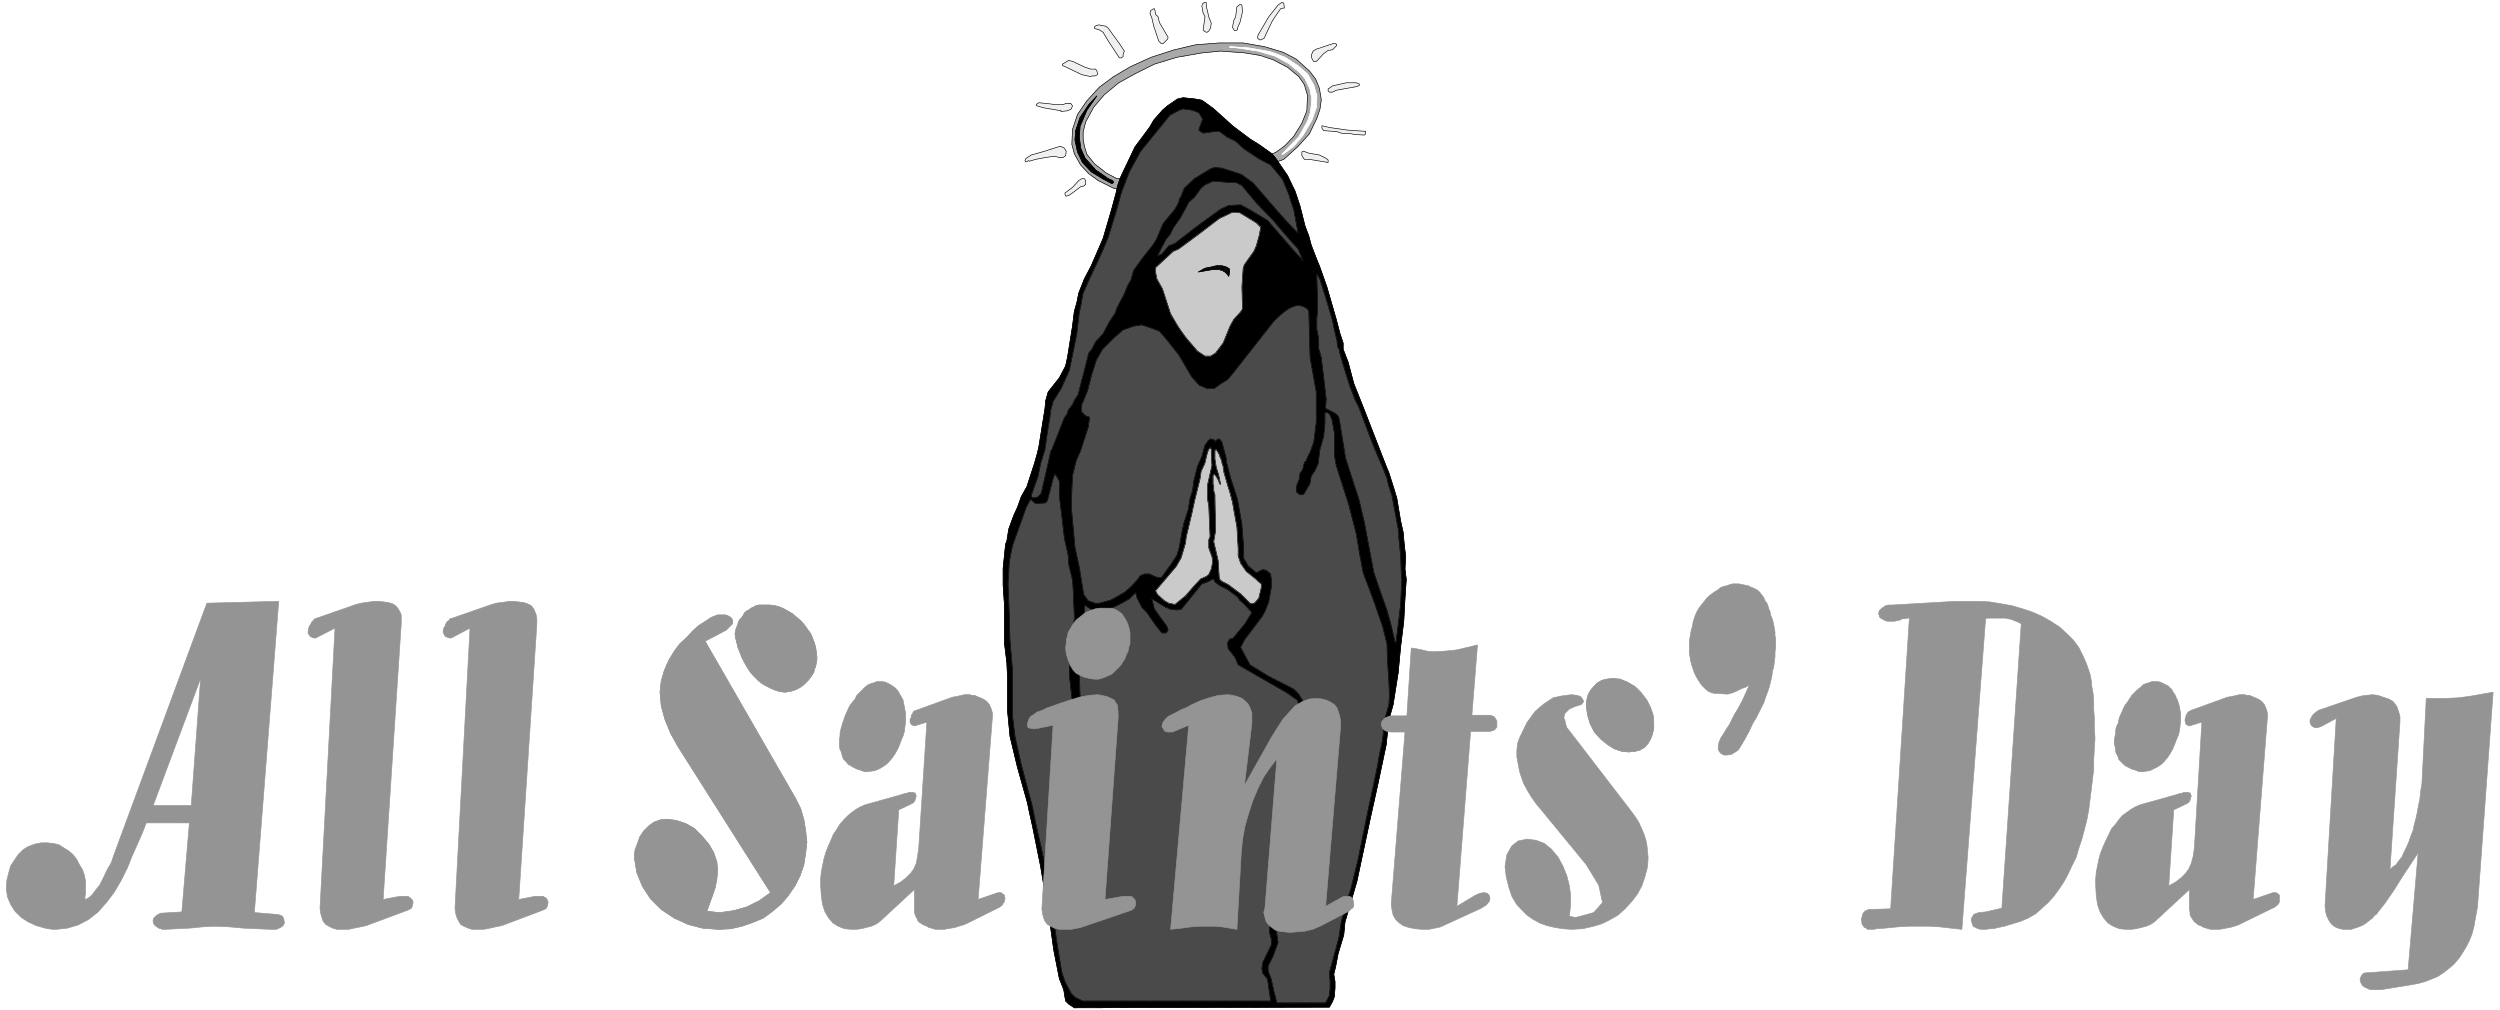
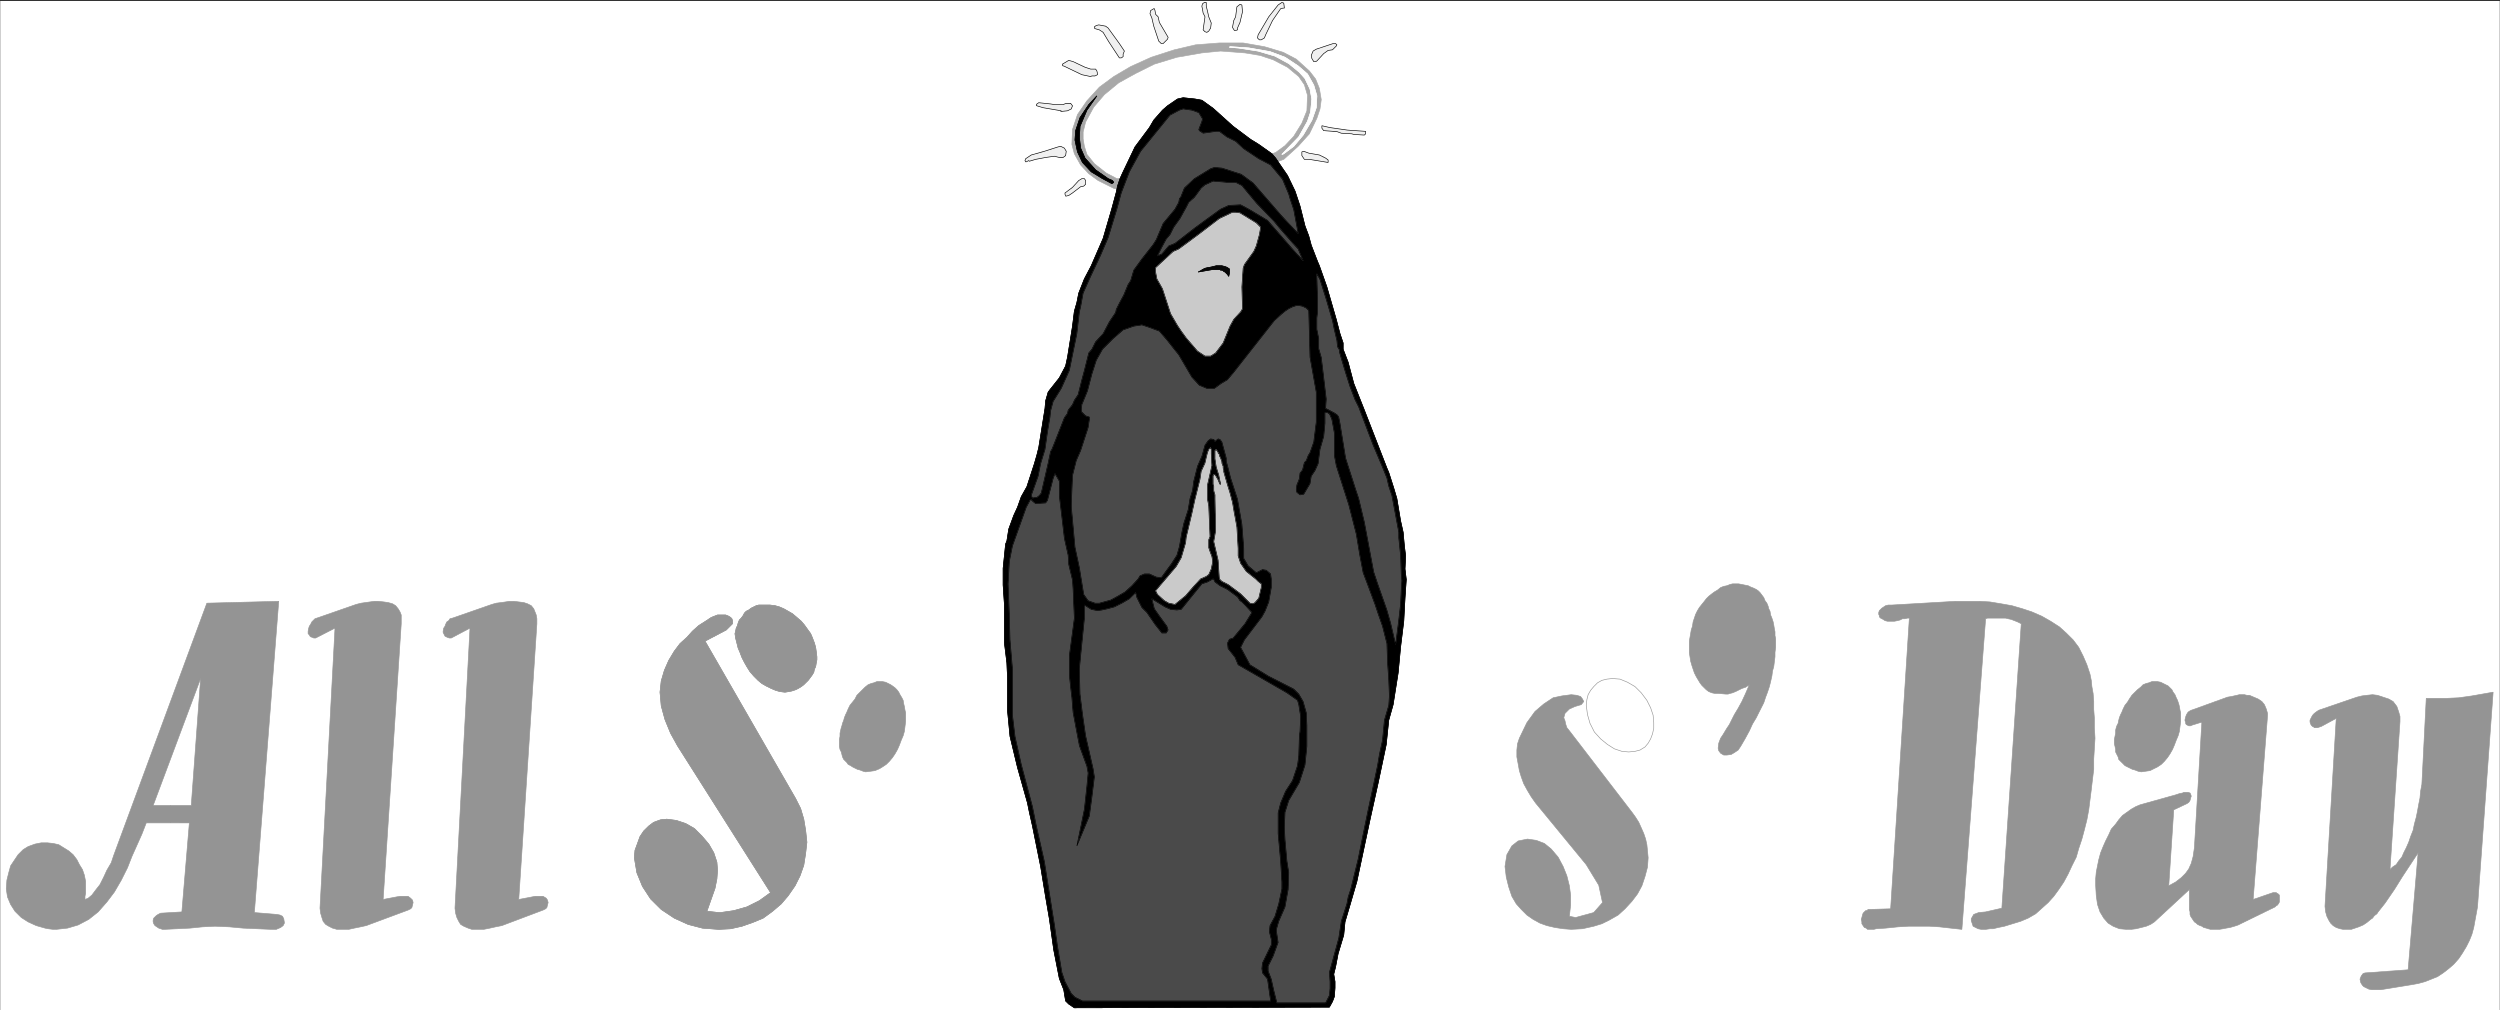
<svg xmlns="http://www.w3.org/2000/svg" width="3996.021" height="1614.828" viewBox="0 0 2997.016 1211.121">
  <rect x="0" y="0" width="2997.016" height="1211.121" fill="#333333" stroke="none" />
  <defs>
    <clipPath id="a">
-       <path d="M0 0h2997v1209.96H0Zm0 0" />
+       <path d="M0 0h2997v1209.96H0Z" />
    </clipPath>
  </defs>
-   <path style="fill:#fff;fill-opacity:1;fill-rule:nonzero;stroke:none" d="M0 1209.96h2997.016V-1.16H0Zm0 0" transform="translate(0 1.16)" />
  <g clip-path="url(#a)" transform="translate(0 1.16)">
    <path style="fill:#fff;fill-opacity:1;fill-rule:evenodd;stroke:#fff;stroke-width:.19;stroke-linecap:square;stroke-linejoin:bevel;stroke-miterlimit:10;stroke-opacity:1" d="M.19.25h766.12V310H.19Zm0 0" transform="matrix(3.91 0 0 -3.91 0 1210.94)" />
  </g>
  <path style="fill:#a8a8a8;fill-opacity:1;fill-rule:evenodd;stroke:#a8a8a8;stroke-width:.19;stroke-linecap:square;stroke-linejoin:bevel;stroke-miterlimit:10;stroke-opacity:1" d="M369.45 252.55v3.06l-27.02-.38-3.25 1.71-3.64 2.87-2.3 2.86-.77 2.48-.38 2.29v2.1l.76 3.05 2.49 4.58 3.26 3.82 4.41 3.63 5.17 2.86 5.75 2.86 6.9 2.1 7.66 1.34 5.75.57 7.48-.57 4.6-.77 4.02-1.33 4.41-2.29 3.45-2.86 1.72-2.49.96-3.24-.19-4.77-1.54-3.82-2.49-4.01-2.68-2.86-2.87-2.1-21.66-7.63v-3.06l24.15 8.59 4.41 4.01 3.44 3.82 2.3 4.77.96 2.86.39 2.86-.58 3.44-1.15 2.86-1.92 2.48-4.02 3.63-4.02 2.1-5.75 1.72-6.52 1.14h-7.28l-7.28-.57-6.52-1.53-7.09-2.29-6.32-2.86-5.17-3.05-4.41-3.25-3.83-4.2-2.88-4.2-1.53-4.58-.19-4.58.76-2.86 1.92-3.44 2.49-2.67 2.88-2.1 4.98-2.48zm0 0" transform="matrix(3.91 0 0 -3.91 0 1212.1)" />
-   <path style="fill:none;stroke:#000;stroke-width:.19;stroke-linecap:square;stroke-linejoin:bevel;stroke-miterlimit:10;stroke-opacity:1" d="M369.45 252.55v3.06l-27.02-.38-3.25 1.71-3.64 2.87-2.3 2.86-.77 2.48-.38 2.29v2.1l.76 3.05 2.49 4.58 3.26 3.82 4.41 3.63 5.17 2.86 5.75 2.86 6.9 2.1 7.66 1.34 5.75.57 7.48-.57 4.6-.77 4.02-1.33 4.41-2.29 3.45-2.86 1.72-2.49.96-3.24-.19-4.77-1.54-3.82-2.49-4.01-2.68-2.86-2.87-2.1-21.66-7.63v-3.06l24.15 8.59 4.41 4.01 3.44 3.82 2.3 4.77.96 2.86.39 2.86-.58 3.44-1.15 2.86-1.92 2.48-4.02 3.63-4.02 2.1-5.75 1.72-6.52 1.14h-7.28l-7.28-.57-6.52-1.53-7.09-2.29-6.32-2.86-5.17-3.05-4.41-3.25-3.83-4.2-2.88-4.2-1.53-4.58-.19-4.58.76-2.86 1.92-3.44 2.49-2.67 2.88-2.1 4.98-2.48zm0 0" transform="matrix(3.91 0 0 -3.91 0 1212.1)" />
  <path style="fill:#fff;fill-opacity:1;fill-rule:evenodd;stroke:#fff;stroke-width:.19;stroke-linecap:square;stroke-linejoin:bevel;stroke-miterlimit:10;stroke-opacity:1" d="m389.38 294.16 4.6-1.72 4.03-2.67 2.87-2.48 1.92-3.44.95-3.24-.19-3.63-1.34-3.81-2.68-4.58-2.88-3.44-3.06-2.29-.39-.19h-.19l5.18 5.34 2.68 4.77.96 2.87.38 4-.57 3.06-1.54 3.24-1.72 1.91-3.26 2.67-4.22 2.29-5.17 1.53-6.13.95-2.68.2.19.19 5.75-.39zm0 0" transform="matrix(3.91 0 0 -3.91 0 1212.1)" />
  <path style="fill:none;stroke:#fff;stroke-width:.19;stroke-linecap:square;stroke-linejoin:bevel;stroke-miterlimit:10;stroke-opacity:1" d="m389.38 294.16 4.6-1.72 4.03-2.67 2.87-2.48 1.92-3.44.95-3.24-.19-3.63-1.34-3.81-2.68-4.58-2.88-3.44-3.06-2.29-.39-.19h-.19l5.18 5.34 2.68 4.77.96 2.87.38 4-.57 3.06-1.54 3.24-1.72 1.91-3.26 2.67-4.22 2.29-5.17 1.53-6.13.95-2.68.2.19.19 5.75-.39zm0 0" transform="matrix(3.91 0 0 -3.91 0 1212.1)" />
  <path style="fill:#000;fill-opacity:1;fill-rule:evenodd;stroke:#000;stroke-width:.19;stroke-linecap:square;stroke-linejoin:bevel;stroke-miterlimit:10;stroke-opacity:1" d="m331.13 271.26-.19-3.44.38-3.24 1.34-3.06 3.26-3.62 3.83-2.67 1.34-.58.39-.57-.58-.38-2.87 1.53-3.45 2.1-2.69 2.86-1.53 3.24-.77 3.63.2 2.86 1.34 4.01 2.68 4.01 2.49 2.67-3.06-4.39zm0 0" transform="matrix(3.91 0 0 -3.91 0 1212.1)" />
  <path style="fill:none;stroke:#000;stroke-width:.19;stroke-linecap:square;stroke-linejoin:bevel;stroke-miterlimit:10;stroke-opacity:1" d="m331.13 271.26-.19-3.44.38-3.24 1.34-3.06 3.26-3.62 3.83-2.67 1.34-.58.39-.57-.58-.38-2.87 1.53-3.45 2.1-2.69 2.86-1.53 3.24-.77 3.63.2 2.86 1.34 4.01 2.68 4.01 2.49 2.67-3.06-4.39zm0 0" transform="matrix(3.91 0 0 -3.91 0 1212.1)" />
  <path style="fill:#f0f0f0;fill-opacity:1;fill-rule:evenodd;stroke:#f0f0f0;stroke-width:.19;stroke-linecap:square;stroke-linejoin:bevel;stroke-miterlimit:10;stroke-opacity:1" d="m369.84 308.09.38-1.53.38-1.71.77-1.91-.19-1.53-.58-.95-.57-.38-.58.19-.57.57.57 4.01-.57 1.14-.19 1.15-.2.95.2.76.57.39h.58zm0 0" transform="matrix(3.91 0 0 -3.91 0 1212.1)" />
  <path style="fill:none;stroke:#000;stroke-width:.19;stroke-linecap:square;stroke-linejoin:bevel;stroke-miterlimit:10;stroke-opacity:1" d="m369.84 308.09.38-1.53.38-1.71.77-1.91-.19-1.53-.58-.95-.57-.38-.58.19-.57.57.57 4.01-.57 1.14-.19 1.15-.2.95.2.76.57.39h.58zm0 0" transform="matrix(3.91 0 0 -3.91 0 1212.1)" />
  <path style="fill:#f0f0f0;fill-opacity:1;fill-rule:evenodd;stroke:#f0f0f0;stroke-width:.19;stroke-linecap:square;stroke-linejoin:bevel;stroke-miterlimit:10;stroke-opacity:1" d="M393.79 307.52h-.38l-.77-.19-2.49-3.63-2.11-4.39-.38-.95-.96-.57h-.58l-.57.57.19.95 3.26 5.54 2.87 3.62 1.15.77.58-.19zm0 0" transform="matrix(3.91 0 0 -3.91 0 1212.1)" />
  <path style="fill:none;stroke:#000;stroke-width:.19;stroke-linecap:square;stroke-linejoin:bevel;stroke-miterlimit:10;stroke-opacity:1" d="M393.79 307.52h-.38l-.77-.19-2.49-3.63-2.11-4.39-.38-.95-.96-.57h-.58l-.57.57.19.95 3.26 5.54 2.87 3.62 1.15.77.58-.19zm0 0" transform="matrix(3.91 0 0 -3.91 0 1212.1)" />
  <path style="fill:#f0f0f0;fill-opacity:1;fill-rule:evenodd;stroke:#f0f0f0;stroke-width:.19;stroke-linecap:square;stroke-linejoin:bevel;stroke-miterlimit:10;stroke-opacity:1" d="m380.95 306.37-.77-3.24-.76-1.72v-.57l-.58-.19h-.38l-.58.95.39 2.1.57 1.15.39 3.05.95.76.58-.19zm0 0" transform="matrix(3.91 0 0 -3.91 0 1212.1)" />
  <path style="fill:none;stroke:#000;stroke-width:.19;stroke-linecap:square;stroke-linejoin:bevel;stroke-miterlimit:10;stroke-opacity:1" d="m380.95 306.37-.77-3.24-.76-1.72v-.57l-.58-.19h-.38l-.58.95.39 2.1.57 1.15.39 3.05.95.76.58-.19zm0 0" transform="matrix(3.91 0 0 -3.91 0 1212.1)" />
  <path style="fill:#f0f0f0;fill-opacity:1;fill-rule:evenodd;stroke:#f0f0f0;stroke-width:.19;stroke-linecap:square;stroke-linejoin:bevel;stroke-miterlimit:10;stroke-opacity:1" d="m354.12 306.76.19-1.15.77-.76.38-1.72 2.69-4.58-.19-.57-1.35-1.34h-.57l-.77.76-1.53 4.58-.58 2.49-.57 1.33.19.96.96.57h.19zm0 0" transform="matrix(3.91 0 0 -3.91 0 1212.1)" />
  <path style="fill:none;stroke:#000;stroke-width:.19;stroke-linecap:square;stroke-linejoin:bevel;stroke-miterlimit:10;stroke-opacity:1" d="m354.12 306.76.19-1.15.77-.76.38-1.72 2.69-4.58-.19-.57-1.35-1.34h-.57l-.77.76-1.53 4.58-.58 2.49-.57 1.33.19.96.96.57h.19zm0 0" transform="matrix(3.91 0 0 -3.91 0 1212.1)" />
  <path style="fill:#f0f0f0;fill-opacity:1;fill-rule:evenodd;stroke:#f0f0f0;stroke-width:.19;stroke-linecap:square;stroke-linejoin:bevel;stroke-miterlimit:10;stroke-opacity:1" d="m339.75 301.41 3.45-4.77 1.53-2.29-.38-.95v-.77l-.57-.38h-.58l-3.26 4.96-1.72 2.87-1.15.76-1.34.38-.19.19v.38l.57.39.77.19 2.1-.39zm0 0" transform="matrix(3.91 0 0 -3.91 0 1212.1)" />
  <path style="fill:none;stroke:#000;stroke-width:.19;stroke-linecap:square;stroke-linejoin:bevel;stroke-miterlimit:10;stroke-opacity:1" d="m339.75 301.41 3.45-4.77 1.53-2.29-.38-.95v-.77l-.57-.38h-.58l-3.26 4.96-1.72 2.87-1.15.76-1.34.38-.19.19v.38l.57.39.77.19 2.1-.39zm0 0" transform="matrix(3.91 0 0 -3.91 0 1212.1)" />
  <path style="fill:#f0f0f0;fill-opacity:1;fill-rule:evenodd;stroke:#f0f0f0;stroke-width:.19;stroke-linecap:square;stroke-linejoin:bevel;stroke-miterlimit:10;stroke-opacity:1" d="m409.89 296.26-.2-.38-1.15-1.15-1.34-.19-1.34-.95-2.11-2.29-.38-.19h-.57l-.58.95-.19.95.57 1.34.96.57 4.03 1.34 1.15.38h.76zm0 0" transform="matrix(3.91 0 0 -3.91 0 1212.1)" />
  <path style="fill:none;stroke:#000;stroke-width:.19;stroke-linecap:square;stroke-linejoin:bevel;stroke-miterlimit:10;stroke-opacity:1" d="m409.89 296.26-.2-.38-1.15-1.15-1.34-.19-1.34-.95-2.11-2.29-.38-.19h-.57l-.58.95-.19.95.57 1.34.96.57 4.03 1.34 1.15.38h.76zm0 0" transform="matrix(3.91 0 0 -3.91 0 1212.1)" />
  <path style="fill:#f0f0f0;fill-opacity:1;fill-rule:evenodd;stroke:#f0f0f0;stroke-width:.19;stroke-linecap:square;stroke-linejoin:bevel;stroke-miterlimit:10;stroke-opacity:1" d="m332.66 289.39 1.73-.57h1.53l.38-.58.19-.76v-.38l-.76-.38h-.96l-.38-.19-2.69.57-5.55 2.67h-.2l-.19.19v.38l1.92 1.15 1.34-.38zm0 0" transform="matrix(3.91 0 0 -3.91 0 1212.1)" />
  <path style="fill:none;stroke:#000;stroke-width:.19;stroke-linecap:square;stroke-linejoin:bevel;stroke-miterlimit:10;stroke-opacity:1" d="m332.66 289.39 1.73-.57h1.53l.38-.58.19-.76v-.38l-.76-.38h-.96l-.38-.19-2.69.57-5.55 2.67h-.2l-.19.19v.38l1.92 1.15 1.34-.38zm0 0" transform="matrix(3.91 0 0 -3.91 0 1212.1)" />
-   <path style="fill:#f0f0f0;fill-opacity:1;fill-rule:evenodd;stroke:#f0f0f0;stroke-width:.19;stroke-linecap:square;stroke-linejoin:bevel;stroke-miterlimit:10;stroke-opacity:1" d="M416.78 284.24v-.39l-.76-.38-6.33-1.14-1.15-.58h-.95l-.39.39v.57l1.34.95 4.22.96h3.07zm0 0" transform="matrix(3.91 0 0 -3.91 0 1212.1)" />
-   <path style="fill:none;stroke:#000;stroke-width:.19;stroke-linecap:square;stroke-linejoin:bevel;stroke-miterlimit:10;stroke-opacity:1" d="M416.78 284.24v-.39l-.76-.38-6.33-1.14-1.15-.58h-.95l-.39.39v.57l1.34.95 4.22.96h3.07zm0 0" transform="matrix(3.91 0 0 -3.91 0 1212.1)" />
  <path style="fill:#f0f0f0;fill-opacity:1;fill-rule:evenodd;stroke:#f0f0f0;stroke-width:.19;stroke-linecap:square;stroke-linejoin:bevel;stroke-miterlimit:10;stroke-opacity:1" d="M323.27 277.94h2.68l.96.38h1.34l.58-.76-.38-.96-.39-.19-.76-.38-1.92-.19h-.19l.19.19-5.56.95-1.91.58-.2.19.2.38.57.38 3.64-.38zm0 0" transform="matrix(3.91 0 0 -3.91 0 1212.1)" />
  <path style="fill:none;stroke:#000;stroke-width:.19;stroke-linecap:square;stroke-linejoin:bevel;stroke-miterlimit:10;stroke-opacity:1" d="M323.27 277.94h2.68l.96.38h1.34l.58-.76-.38-.96-.39-.19-.76-.38-1.92-.19h-.19l.19.19-5.56.95-1.91.58-.2.19.2.38.57.38 3.64-.38zm0 0" transform="matrix(3.91 0 0 -3.91 0 1212.1)" />
  <path style="fill:#f0f0f0;fill-opacity:1;fill-rule:evenodd;stroke:#f0f0f0;stroke-width:.19;stroke-linecap:square;stroke-linejoin:bevel;stroke-miterlimit:10;stroke-opacity:1" d="m413.14 270.11 5.56-.38v-.76l-.38-.38-3.26.19-.58.19-3.25.19-1.54.57h-.95l-2.5.19h-.38l-.57.77v.76l2.49-.57zm0 0" transform="matrix(3.91 0 0 -3.91 0 1212.1)" />
  <path style="fill:none;stroke:#000;stroke-width:.19;stroke-linecap:square;stroke-linejoin:bevel;stroke-miterlimit:10;stroke-opacity:1" d="m413.14 270.11 5.56-.38v-.76l-.38-.38-3.26.19-.58.19-3.25.19-1.54.57h-.95l-2.5.19h-.38l-.57.77v.76l2.49-.57zm0 0" transform="matrix(3.91 0 0 -3.91 0 1212.1)" />
  <path style="fill:#f0f0f0;fill-opacity:1;fill-rule:evenodd;stroke:#f0f0f0;stroke-width:.19;stroke-linecap:square;stroke-linejoin:bevel;stroke-miterlimit:10;stroke-opacity:1" d="m326.91 263.62-.19-1.33-.77-.57h-1.15l-1.53.38-2.68-.38-3.07-.58-1.91-.57-.2.19-.76-.38h-.19l-.2.38.2.57 1.72 1.15 4.03 1.14 4.21 1.34.77.19 1.15-.57zm0 0" transform="matrix(3.91 0 0 -3.91 0 1212.1)" />
  <path style="fill:none;stroke:#000;stroke-width:.19;stroke-linecap:square;stroke-linejoin:bevel;stroke-miterlimit:10;stroke-opacity:1" d="m326.91 263.62-.19-1.33-.77-.57h-1.15l-1.53.38-2.68-.38-3.07-.58-1.91-.57-.2.19-.76-.38h-.19l-.2.38.2.57 1.72 1.15 4.03 1.14 4.21 1.34.77.19 1.15-.57zm0 0" transform="matrix(3.91 0 0 -3.91 0 1212.1)" />
  <path style="fill:#f0f0f0;fill-opacity:1;fill-rule:evenodd;stroke:#f0f0f0;stroke-width:.19;stroke-linecap:square;stroke-linejoin:bevel;stroke-miterlimit:10;stroke-opacity:1" d="m404.52 262.48 1.92-.96.76-.57v-.76l-5.75.95h-1.53l-.77 1.15v1.14l.58.19 1.53-.57zm0 0" transform="matrix(3.91 0 0 -3.91 0 1212.1)" />
  <path style="fill:none;stroke:#000;stroke-width:.19;stroke-linecap:square;stroke-linejoin:bevel;stroke-miterlimit:10;stroke-opacity:1" d="m404.52 262.48 1.92-.96.76-.57v-.76l-5.75.95h-1.53l-.77 1.15v1.14l.58.19 1.53-.57zm0 0" transform="matrix(3.91 0 0 -3.91 0 1212.1)" />
  <path style="fill:#f0f0f0;fill-opacity:1;fill-rule:evenodd;stroke:#f0f0f0;stroke-width:.19;stroke-linecap:square;stroke-linejoin:bevel;stroke-miterlimit:10;stroke-opacity:1" d="M332.85 254.65v-1.14l-.57-.57-.96-.19-2.49-1.91-1.15-.77-.77-.19h-.19l-.19.58v.38l2.3 1.71 1.91 2.1.96.58h.77zm0 0" transform="matrix(3.91 0 0 -3.91 0 1212.1)" />
  <path style="fill:none;stroke:#000;stroke-width:.19;stroke-linecap:square;stroke-linejoin:bevel;stroke-miterlimit:10;stroke-opacity:1" d="M332.85 254.65v-1.14l-.57-.57-.96-.19-2.49-1.91-1.15-.77-.77-.19h-.19l-.19.58v.38l2.3 1.71 1.91 2.1.96.58h.77zm0 0" transform="matrix(3.91 0 0 -3.91 0 1212.1)" />
  <path style="fill:#000;fill-opacity:1;fill-rule:evenodd;stroke:#000;stroke-width:.19;stroke-linecap:square;stroke-linejoin:bevel;stroke-miterlimit:10;stroke-opacity:1" d="m342.63 252.94-.39-1.91-1.34-4.96-2.68-9.17-3.64-8.39-2.11-4.01-1.73-4.39-.57-2.86-.77-2.67-.57-4.59-1.53-9.54-.58-2.67-1.92-3.63-2.87-3.62-.57-.77-.77-2.67-.19-2.29-1.92-12.02-.57-2.29-.77-2.67-2.3-7.06-1.72-3.06-1.15-3.24-1.15-2.48-1.54-4.2-.57-3.63-.39-.95-.76-7.45v-5.15l.38-5.72v-11.84l.77-6.29.19-4.39V92.24l.77-8.01 2.3-9.55 3.06-10.88.58-2.86.95-4.2 2.5-12.4 1.53-9.35 1.15-6.68.38-2.68.96-6.87 1.72-8.78 1.35-3.43.57-3.44.96-.95 1.72-1.15 78.19.2.95 1.71.58 1.53.19 2.67v1.91l-.38 2.29.57 2.29.77 4.01 1.72 5.72.39 4.01 1.53 5.16 2.11 7.25 1.34 6.3 2.68 12.59 2.49 11.26 2.49 11.83.77 7.45 1.34 4.77 1.54 9.73.76 8.02.96 7.82.38 7.06.39 5.73-.39 3.24.19 4.01-.38 3.06-.38 4.19-.77 3.44-1.15 6.87-.96 3.24-1.53 4.78-.57 1.33-6.9 17.75-3.26 8.21-1.72 6.49-1.54 4v1.91l-.96 2.86-1.15 4.39-2.87 9.93-2.3 6.49-.57 1.33-1.92 4.97-.77 2.86-1.15 3.05-1.53 6.11-1.53 4.58-2.3 4.77-2.49 3.63-1.15 1.71-1.15 1.34-4.03 2.86-2.49 1.53-5.36 4.01-6.14 5.53-3.45 2.48-2.1.38-3.64.39-1.73-.39-3.06-2.09-1.54-1.34-2.68-3.05-1.34-2.29-4.41-5.92-3.83-8.02-.77-1.71zm0 0" transform="matrix(3.91 0 0 -3.91 0 1212.1)" />
  <path style="fill:none;stroke:#000;stroke-width:.19;stroke-linecap:square;stroke-linejoin:bevel;stroke-miterlimit:10;stroke-opacity:1" d="m342.63 252.94-.39-1.91-1.34-4.96-2.68-9.17-3.64-8.39-2.11-4.01-1.73-4.39-.57-2.86-.77-2.67-.57-4.59-1.53-9.54-.58-2.67-1.92-3.63-2.87-3.62-.57-.77-.77-2.67-.19-2.29-1.92-12.02-.57-2.29-.77-2.67-2.3-7.06-1.72-3.06-1.15-3.24-1.15-2.48-1.54-4.2-.57-3.63-.39-.95-.76-7.45v-5.15l.38-5.72v-11.84l.77-6.29.19-4.39V92.24l.77-8.01 2.3-9.55 3.06-10.88.58-2.86.95-4.2 2.5-12.4 1.53-9.35 1.15-6.68.38-2.68.96-6.87 1.72-8.78 1.35-3.43.57-3.44.96-.95 1.72-1.15 78.19.2.95 1.71.58 1.53.19 2.67v1.91l-.38 2.29.57 2.29.77 4.01 1.72 5.72.39 4.01 1.53 5.16 2.11 7.25 1.34 6.3 2.68 12.59 2.49 11.26 2.49 11.83.77 7.45 1.34 4.77 1.54 9.73.76 8.02.96 7.82.38 7.06.39 5.73-.39 3.24.19 4.01-.38 3.06-.38 4.19-.77 3.44-1.15 6.87-.96 3.24-1.53 4.78-.57 1.33-6.9 17.75-3.26 8.21-1.72 6.49-1.54 4v1.91l-.96 2.86-1.15 4.39-2.87 9.93-2.3 6.49-.57 1.33-1.92 4.97-.77 2.86-1.15 3.05-1.53 6.11-1.53 4.58-2.3 4.77-2.49 3.63-1.15 1.71-1.15 1.34-4.03 2.86-2.49 1.53-5.36 4.01-6.14 5.53-3.45 2.48-2.1.38-3.64.39-1.73-.39-3.06-2.09-1.54-1.34-2.68-3.05-1.34-2.29-4.41-5.92-3.83-8.02-.77-1.71zm0 0" transform="matrix(3.91 0 0 -3.91 0 1212.1)" />
  <path style="fill:#4a4a4a;fill-opacity:1;fill-rule:evenodd;stroke:#4a4a4a;stroke-width:.19;stroke-linecap:square;stroke-linejoin:bevel;stroke-miterlimit:10;stroke-opacity:1" d="m316.56 157.32-.38.76 2.11 5.92.77 3.82 1.34 4.39.76 5.34.77 4.58.19 1.91.77 2.86 2.49 4.01 2.49 5.53 2.3 11.26.77 6.68.38 1.53.77 4.2 2.3 5.15 3.06 6.49 2.3 5.35 2.68 8.77 1.35 4.97 2.49 6.49 3.45 6.29 9 11.07 2.88 1.53 1.15.38 2.68-.38 2.11-.76 1.15-1.91-.2-.77-.95-2.48.19-.38 1.15-.76 4.02.57h.96l2.3-1.72 2.68-1.33 2.49-2.29 4.6-3.06 3.64-1.91 3.64-4.38 1.92-4.58.38-1.34 1.15-3.44 1.35-7.25-3.45 3.63-1.92 2.1-8.43 9.73-3.64 2.67-5.94 1.91-2.3.19-1.15-.38-4.98-3.05-3.07-2.87-1.15-2.86-.38-.38-.2-1.15-1.15-2.1-3.64-4.38-2.1-4.97-.96-1.52-3.45-4.39-2.49-3.44-.96-3.24-.77-1.15-1.34-3.24-1.34-2.48-.96-1.91-.19-.96-1.92-2.86-1.91-3.63-2.3-2.48-1.15-2.29-.96-1.14-1.34-5.35-.77-2.86-1.15-4.58-1.15-1.72-.57-1.33-1.34-1.72-.19-.95-.96-1.34-3.07-7.82-.77-1.91-.38-.58-.76-3.62-2.11-9.16-.58-.77-.76-.57zm0 0" transform="matrix(3.91 0 0 -3.91 0 1212.1)" />
  <path style="fill:none;stroke:#000;stroke-width:.19;stroke-linecap:square;stroke-linejoin:bevel;stroke-miterlimit:10;stroke-opacity:1" d="m316.56 157.32-.38.76 2.11 5.92.77 3.82 1.34 4.39.76 5.34.77 4.58.19 1.91.77 2.86 2.49 4.01 2.49 5.53 2.3 11.26.77 6.68.38 1.53.77 4.2 2.3 5.15 3.06 6.49 2.3 5.35 2.68 8.77 1.35 4.97 2.49 6.49 3.45 6.29 9 11.07 2.88 1.53 1.15.38 2.68-.38 2.11-.76 1.15-1.91-.2-.77-.95-2.48.19-.38 1.15-.76 4.02.57h.96l2.3-1.72 2.68-1.33 2.49-2.29 4.6-3.06 3.64-1.91 3.64-4.38 1.92-4.58.38-1.34 1.15-3.44 1.35-7.25-3.45 3.63-1.92 2.1-8.43 9.73-3.64 2.67-5.94 1.91-2.3.19-1.15-.38-4.98-3.05-3.07-2.87-1.15-2.86-.38-.38-.2-1.15-1.15-2.1-3.64-4.38-2.1-4.97-.96-1.52-3.45-4.39-2.49-3.44-.96-3.24-.77-1.15-1.34-3.24-1.34-2.48-.96-1.91-.19-.96-1.92-2.86-1.91-3.63-2.3-2.48-1.15-2.29-.96-1.14-1.34-5.35-.77-2.86-1.15-4.58-1.15-1.72-.57-1.33-1.34-1.72-.19-.95-.96-1.34-3.07-7.82-.77-1.91-.38-.58-.76-3.62-2.11-9.16-.58-.77-.76-.57zm0 0" transform="matrix(3.91 0 0 -3.91 0 1212.1)" />
  <path style="fill:#4a4a4a;fill-opacity:1;fill-rule:evenodd;stroke:#4a4a4a;stroke-width:.19;stroke-linecap:square;stroke-linejoin:bevel;stroke-miterlimit:10;stroke-opacity:1" d="m378.84 254.08 1.92-.95 1.72-2.1 2.88-3.44 5.17-5.34 1.73-2.1 3.83-4.39 1.92-2.1 1.53-3.63-1.15 1.34-.77.76-1.53 1.72-7.47 8.59-5.75 3.43-2.49 1.34-3.65-.19-2.49-1.15-4.21-3.05-3.64-2.67-6.14-4.77-1.91-.77-2.11-2.48-1.34-.57 1.34 2.67 1.34 2.48 1.15 1.34 1.15 2.29 1.92 2.67 1.91 3.44.77 1.52 1.73 1.53 2.1 2.86 1.15.96 2.49 1.14 4.41-.38zm0 0" transform="matrix(3.91 0 0 -3.91 0 1212.1)" />
  <path style="fill:none;stroke:#000;stroke-width:.19;stroke-linecap:square;stroke-linejoin:bevel;stroke-miterlimit:10;stroke-opacity:1" d="m378.84 254.08 1.92-.95 1.72-2.1 2.88-3.44 5.17-5.34 1.73-2.1 3.83-4.39 1.92-2.1 1.53-3.63-1.15 1.34-.77.76-1.53 1.72-7.47 8.59-5.75 3.43-2.49 1.34-3.65-.19-2.49-1.15-4.21-3.05-3.64-2.67-6.14-4.77-1.91-.77-2.11-2.48-1.34-.57 1.34 2.67 1.34 2.48 1.15 1.34 1.15 2.29 1.92 2.67 1.91 3.44.77 1.52 1.73 1.53 2.1 2.86 1.15.96 2.49 1.14 4.41-.38zm0 0" transform="matrix(3.91 0 0 -3.91 0 1212.1)" />
  <path style="fill:#4a4a4a;fill-opacity:1;fill-rule:evenodd;stroke:#4a4a4a;stroke-width:.19;stroke-linecap:square;stroke-linejoin:bevel;stroke-miterlimit:10;stroke-opacity:1" d="M332.47 124.49v-4.19l-1.15-11.46-.38-4 .19-7.64.76-6.1.96-6.68 2.3-10.12.39-2.48-.77-6.3-.77-5.72-3.83-9.16 2.3 11.26.77 7.06.38 4.01-.38 2.09-2.3 6.3-.77 4.01-1.15 6.11-.19 2.1-.19 2.48-.39 3.24-.38 3.63v6.11l1.53 11.45-.19 4.2-.19 4.58-.19 2.86-1.15 4.77-.19 2.86-1.15 5.16-.58 4.96-.96 8.01v4.58l-1.34 2.29-.57-1.52-1.73-6.68-.57-.77-3.07-.19-.76.58-.77.76-1.34-2.48-4.22-11.83-.96-4.78-.38-6.87.38-9.54.2-7.63.76-8.97V90.71l.77-6.48 1.92-8.59 3.44-12.98 1.15-5.73 2.5-11.07 3.06-19.27.96-6.68 1.34-8.02.96-2.86 1.92-3.63 1.14-1.14 2.3-1.15h57.68l-.95 6.68-1.54 1.91-.19 1.34.19 1.72 2.69 5.53v1.72l-.58 2.29.19 1.91 1.53 2.86 1.15 3.82.96 4.58v2.1l-.38 6.29-.77 8.59v6.3l.77 3.05 1.53 3.63 2.11 3.24 1.53 4.59.39 3.05.19 6.11.19 1.33.19 4.58-.57 3.63-.39 1.33-3.25 2.29-14.95 8.59-.96 2.29-2.11 2.67-.19 1.72.58 1.15 1.15.38 3.64 4.39 2.1 3.43-1.91 2.1-1.15 1.15-.58.38-.76 1.15-3.07 2.29-2.3 1.14-1.53 1.15-.38.76-.2.19-1.72-.95-1.73-.58-4.02-4.96-2.3-2.86-1.34-.19-1.92.19-1.72.76-4.03 2.48.77-3.05 1.73-2.48 2.1-2.86.39-1.15-.58-.95h-1.34l-2.11 2.67-2.49 3.62-1.53 1.53-1.53 3.05-.39 1.53-1.91-1.91-2.3-1.33-2.3-1.15-2.11-.57-1.73-.38-1.34-.19-1.91.38zm0 0" transform="matrix(3.91 0 0 -3.91 0 1212.1)" />
  <path style="fill:none;stroke:#000;stroke-width:.19;stroke-linecap:square;stroke-linejoin:bevel;stroke-miterlimit:10;stroke-opacity:1" d="M332.47 124.49v-4.19l-1.15-11.46-.38-4 .19-7.64.76-6.1.96-6.68 2.3-10.12.39-2.48-.77-6.3-.77-5.72-3.83-9.16 2.3 11.26.77 7.06.38 4.01-.38 2.09-2.3 6.3-.77 4.01-1.15 6.11-.19 2.1-.19 2.48-.39 3.24-.38 3.63v6.11l1.53 11.45-.19 4.2-.19 4.58-.19 2.86-1.15 4.77-.19 2.86-1.15 5.16-.58 4.96-.96 8.01v4.58l-1.34 2.29-.57-1.52-1.73-6.68-.57-.77-3.07-.19-.76.58-.77.76-1.34-2.48-4.22-11.83-.96-4.78-.38-6.87.38-9.54.2-7.63.76-8.97V90.71l.77-6.48 1.92-8.59 3.44-12.98 1.15-5.73 2.5-11.07 3.06-19.27.96-6.68 1.34-8.02.96-2.86 1.92-3.63 1.14-1.14 2.3-1.15h57.68l-.95 6.68-1.54 1.91-.19 1.34.19 1.72 2.69 5.53v1.72l-.58 2.29.19 1.91 1.53 2.86 1.15 3.82.96 4.58v2.1l-.38 6.29-.77 8.59v6.3l.77 3.05 1.53 3.63 2.11 3.24 1.53 4.59.39 3.05.19 6.11.19 1.33.19 4.58-.57 3.63-.39 1.33-3.25 2.29-14.95 8.59-.96 2.29-2.11 2.67-.19 1.72.58 1.15 1.15.38 3.64 4.39 2.1 3.43-1.91 2.1-1.15 1.15-.58.38-.76 1.15-3.07 2.29-2.3 1.14-1.53 1.15-.38.76-.2.19-1.72-.95-1.73-.58-4.02-4.96-2.3-2.86-1.34-.19-1.92.19-1.72.76-4.03 2.48.77-3.05 1.73-2.48 2.1-2.86.39-1.15-.58-.95h-1.34l-2.11 2.67-2.49 3.62-1.53 1.53-1.53 3.05-.39 1.53-1.91-1.91-2.3-1.33-2.3-1.15-2.11-.57-1.73-.38-1.34-.19-1.91.38zm0 0" transform="matrix(3.91 0 0 -3.91 0 1212.1)" />
  <path style="fill:#4a4a4a;fill-opacity:1;fill-rule:evenodd;stroke:#4a4a4a;stroke-width:.19;stroke-linecap:square;stroke-linejoin:bevel;stroke-miterlimit:10;stroke-opacity:1" d="M406.24 183.47v-3.25l-.38-4.01-1.15-4-.57-4.39-.96-2.1-1.15-1.72-.38-2.29-1.92-3.24-1.15-.2-.96.77-.19.76.19 1.53.39.95.38.96.19 1.71.77.96.57 2.29.58.57.57 1.53.58.95 1.15 3.25.76 6.1v9.16l-1.91 10.69-.39 14.32-.76.76-1.15.57-.96.19h-.96l-1.15-.38-1.15-.57-1.15-.76-1.15-.96-2.11-1.91-12.45-15.84-1.92-2.29-1.91-1.14-2.11-1.53h-2.3l-2.3.95-2.3 2.49-4.03 6.87-1.53 1.9-2.11 2.68-2.3 2.67-3.06 1.14-2.3.77-2.49-.39-3.26-1.14-3.07-2.67-3.25-3.25-1.92-3.43-1.34-4.2-1.34-5.15-1.73-4.2-.19-2.1 1.34-1.34 1.15-.38v-.76l-.38-2.48-2.3-7.06-1.34-3.06-1.15-4.58-.38-9.35 1.14-12.6 1.35-6.29 1.34-8.21 1.34-1.91 2.11-.76h1.34l3.45.95 2.11 1.15 2.29 1.33 2.11 1.91 1.92 2.1.57.95 1.35.58h1.53l2.11-.96 1.53-.19 3.07 4.2 1.72 2.67.77 2.67.76 4.39.58 2.68 1.34 4.19.57 3.44.77 2.48.38 2.86 1.15 4.58 1.34 3.06.96 3.43.96 1.34.77.57.96-.19.38-.57.96.76.57-.19.58-.76 1.34-4.97v-.95l.38-1.34.96-3.81 2.11-6.49 1.34-7.64.57-7.44v-3.05l1.35-2.29 2.49-2.1 1.91.95 1.15-.19 1.34-1.14.2-1.53v-2.67l-.77-4.39-1.15-2.86-.96-1.72-5.36-7.06-1.15-2.29 2.87-5.35 5.56-3.43 7.85-4.01 1.54-1.53 1.34-2.29.96-3.43.19-3.82v-6.49l-.58-5.72-1.72-5.35-3.26-5.53-1.15-3.63-.19-4.58.19-3.82.58-6.48.57-3.63-.19-5.15-.96-5.35-1.92-4.39-.76-2.67.57-3.82-1.53-4.19-1.53-3.06v-1.52l.96-2.49.76-3.43.96-3.82h14.95l1.15 2.29.19 2.1v2.1l-.19 2.86 1.15 4.2 1.72 6.3.77 5.15 1.72 5.35.39 2.1.76 2.29 2.3 9.35 1.34 6.68 1.73 8.4 1.34 6.29 1.53 7.26.58 3.43.95 4.39.58 6.11 1.34 4.58.19 2.86-.19 4.77-.38 5.54-.19 5.72-1.35 5.35-1.34 3.81-.96 2.87-1.91 5.15-1.73 4.58-.95 4.96-.39 2.29-.76 4.58-2.3 8.97-3.84 12.02-.57 3.06v6.87l-.38 2.1-.39 2.1-.38.95-.38.77-.58.38zm0 0" transform="matrix(3.91 0 0 -3.91 0 1212.1)" />
  <path style="fill:none;stroke:#000;stroke-width:.19;stroke-linecap:square;stroke-linejoin:bevel;stroke-miterlimit:10;stroke-opacity:1" d="M406.24 183.47v-3.25l-.38-4.01-1.15-4-.57-4.39-.96-2.1-1.15-1.72-.38-2.29-1.92-3.24-1.15-.2-.96.77-.19.76.19 1.53.39.95.38.96.19 1.71.77.96.57 2.29.58.57.57 1.53.58.95 1.15 3.25.76 6.1v9.16l-1.91 10.69-.39 14.32-.76.76-1.15.57-.96.19h-.96l-1.15-.38-1.15-.57-1.15-.76-1.15-.96-2.11-1.91-12.45-15.84-1.92-2.29-1.91-1.14-2.11-1.53h-2.3l-2.3.95-2.3 2.49-4.03 6.87-1.53 1.9-2.11 2.68-2.3 2.67-3.06 1.14-2.3.77-2.49-.39-3.26-1.14-3.07-2.67-3.25-3.25-1.92-3.43-1.34-4.2-1.34-5.15-1.73-4.2-.19-2.1 1.34-1.34 1.15-.38v-.76l-.38-2.48-2.3-7.06-1.34-3.06-1.15-4.58-.38-9.35 1.14-12.6 1.35-6.29 1.34-8.21 1.34-1.91 2.11-.76h1.34l3.45.95 2.11 1.15 2.29 1.33 2.11 1.91 1.92 2.1.57.95 1.35.58h1.53l2.11-.96 1.53-.19 3.07 4.2 1.72 2.67.77 2.67.76 4.39.58 2.68 1.34 4.19.57 3.44.77 2.48.38 2.86 1.15 4.58 1.34 3.06.96 3.43.96 1.34.77.57.96-.19.38-.57.96.76.57-.19.58-.76 1.34-4.97v-.95l.38-1.34.96-3.81 2.11-6.49 1.34-7.64.57-7.44v-3.05l1.35-2.29 2.49-2.1 1.91.95 1.15-.19 1.34-1.14.2-1.53v-2.67l-.77-4.39-1.15-2.86-.96-1.72-5.36-7.06-1.15-2.29 2.87-5.35 5.56-3.43 7.85-4.01 1.54-1.53 1.34-2.29.96-3.43.19-3.82v-6.49l-.58-5.72-1.72-5.35-3.26-5.53-1.15-3.63-.19-4.58.19-3.82.58-6.48.57-3.63-.19-5.15-.96-5.35-1.92-4.39-.76-2.67.57-3.82-1.53-4.19-1.53-3.06v-1.52l.96-2.49.76-3.43.96-3.82h14.95l1.15 2.29.19 2.1v2.1l-.19 2.86 1.15 4.2 1.72 6.3.77 5.15 1.72 5.35.39 2.1.76 2.29 2.3 9.35 1.34 6.68 1.73 8.4 1.34 6.29 1.53 7.26.58 3.43.95 4.39.58 6.11 1.34 4.58.19 2.86-.19 4.77-.38 5.54-.19 5.72-1.35 5.35-1.34 3.81-.96 2.87-1.91 5.15-1.73 4.58-.95 4.96-.39 2.29-.76 4.58-2.3 8.97-3.84 12.02-.57 3.06v6.87l-.38 2.1-.39 2.1-.38.95-.38.77-.58.38zm0 0" transform="matrix(3.91 0 0 -3.91 0 1212.1)" />
  <path style="fill:#4a4a4a;fill-opacity:1;fill-rule:evenodd;stroke:#4a4a4a;stroke-width:.19;stroke-linecap:square;stroke-linejoin:bevel;stroke-miterlimit:10;stroke-opacity:1" d="m406.44 184.8 2.87-1.52.77-.58.38-.57.38-1.91 1.73-10.69 3.06-9.54.96-2.86 1.73-7.25 2.87-15.27 1.15-3.44 2.88-8.2 1.15-4.01 1.53-6.49.96 7.44.57 4.97.19 4.19.19 2.87-.19 2.1-.19 5.53-.57 5.54v1.71l-2.11 11.26-.96 2.87-.57 2.48-1.54 3.81-2.68 6.3-4.41 11.64-1.15 2.29-1.53 4.01-1.34 4.2-1.15 3.82-.77 2.67v.57l-.57.96-.19 1.91-.77 3.24-.58 2.86-1.91 6.49-1.92 6.11-.96 1.72v-.58l.2-7.06v-4.2l-.2-1.71v-3.44l.58-2.86v-3.06l.77-2.67.38-3.05 1.15-9.73zm0 0" transform="matrix(3.91 0 0 -3.91 0 1212.1)" />
  <path style="fill:none;stroke:#000;stroke-width:.19;stroke-linecap:square;stroke-linejoin:bevel;stroke-miterlimit:10;stroke-opacity:1" d="m406.44 184.8 2.87-1.52.77-.58.38-.57.38-1.91 1.73-10.69 3.06-9.54.96-2.86 1.73-7.25 2.87-15.27 1.15-3.44 2.88-8.2 1.15-4.01 1.53-6.49.96 7.44.57 4.97.19 4.19.19 2.87-.19 2.1-.19 5.53-.57 5.54v1.71l-2.11 11.26-.96 2.87-.57 2.48-1.54 3.81-2.68 6.3-4.41 11.64-1.15 2.29-1.53 4.01-1.34 4.2-1.15 3.82-.77 2.67v.57l-.57.96-.19 1.91-.77 3.24-.58 2.86-1.91 6.49-1.92 6.11-.96 1.72v-.58l.2-7.06v-4.2l-.2-1.71v-3.44l.58-2.86v-3.06l.77-2.67.38-3.05 1.15-9.73zm0 0" transform="matrix(3.91 0 0 -3.91 0 1212.1)" />
  <path style="fill:#cacaca;fill-opacity:1;fill-rule:evenodd;stroke:#cacaca;stroke-width:.19;stroke-linecap:square;stroke-linejoin:bevel;stroke-miterlimit:10;stroke-opacity:1" d="m385.17 241.68.95-.96.39-.38-.19-1.15-.2-1.14-.95-3.44-.77-1.71-2.87-4.01-.39-1.15-.38-5.72.19-6.68-.57-.96-2.11-2.29-1.15-2.1-2.11-5.15-2.3-3.05-1.53-.96h-1.73l-2.3 1.53-3.45 4.01-1.53 2.1-1.15 1.72-2.11 3.62-2.49 7.64-1.72 3.05-.39 2.1v1.33l5.37 4.97 1.72.76 5.95 4.39 6.51 4.96 4.02 1.91h.96l1.34-.19zm0 0" transform="matrix(3.91 0 0 -3.91 0 1212.1)" />
  <path style="fill:none;stroke:#000;stroke-width:.19;stroke-linecap:square;stroke-linejoin:bevel;stroke-miterlimit:10;stroke-opacity:1" d="m385.17 241.68.95-.96.39-.38-.19-1.15-.2-1.14-.95-3.44-.77-1.71-2.87-4.01-.39-1.15-.38-5.72.19-6.68-.57-.96-2.11-2.29-1.15-2.1-2.11-5.15-2.3-3.05-1.53-.96h-1.73l-2.3 1.53-3.45 4.01-1.53 2.1-1.15 1.72-2.11 3.62-2.49 7.64-1.72 3.05-.39 2.1v1.33l5.37 4.97 1.72.76 5.95 4.39 6.51 4.96 4.02 1.91h.96l1.34-.19zm0 0" transform="matrix(3.91 0 0 -3.91 0 1212.1)" />
  <path style="fill:#cacaca;fill-opacity:1;fill-rule:evenodd;stroke:#cacaca;stroke-width:.19;stroke-linecap:square;stroke-linejoin:bevel;stroke-miterlimit:10;stroke-opacity:1" d="m375.2 165.34 1.15-4.01.77-2.48.76-2.87.58-3.43.19-.95.58-3.25.38-6.49v-2.29l.77-2.29 1.72-2.48 2.87-2.29.77-.76.96-.77v-1.14l-.77-3.25-1.15-1.33-.57-.38-.96.19-2.87 2.86-3.84 2.86-1.91.96-.77.76-.38 5.73-1.34 5.72.57 3.25-.19 9.92v1.14l-.19.58-.19.76v1.34l-.2.57v2.67l.2.19v.19h.19l.38-.38.77-1.33.38-.96.19-.38h.19v.38l-.19.57-.19.96-.19.95-.38 1.15-.39 1.33-.19 1.15-.19 1.33v2.49l.19.19.19.19.19-.38.2-.2.19-.38v-.19l.38-.38v-.38l.19-.38.19-.39.2-.57.19-.57v-.38l.19-.57.19-.39v-.57l.19-.57zm0 0" transform="matrix(3.91 0 0 -3.91 0 1212.1)" />
  <path style="fill:none;stroke:#000;stroke-width:.19;stroke-linecap:square;stroke-linejoin:bevel;stroke-miterlimit:10;stroke-opacity:1" d="m375.2 165.34 1.15-4.01.77-2.48.76-2.87.58-3.43.19-.95.58-3.25.38-6.49v-2.29l.77-2.29 1.72-2.48 2.87-2.29.77-.76.96-.77v-1.14l-.77-3.25-1.15-1.33-.57-.38-.96.19-2.87 2.86-3.84 2.86-1.91.96-.77.76-.38 5.73-1.34 5.72.57 3.25-.19 9.92v1.14l-.19.58-.19.76v1.34l-.2.57v2.67l.2.19v.19h.19l.38-.38.77-1.33.38-.96.19-.38h.19v.38l-.19.57-.19.96-.19.95-.38 1.15-.39 1.33-.19 1.15-.19 1.33v2.49l.19.19.19.19.19-.38.2-.2.19-.38v-.19l.38-.38v-.38l.19-.38.19-.39.2-.57.19-.57v-.38l.19-.57.19-.39v-.57l.19-.57zm0 0" transform="matrix(3.91 0 0 -3.91 0 1212.1)" />
  <path style="fill:#cacaca;fill-opacity:1;fill-rule:evenodd;stroke:#cacaca;stroke-width:.19;stroke-linecap:square;stroke-linejoin:bevel;stroke-miterlimit:10;stroke-opacity:1" d="m371.56 167.24-1.34-5.91v-4.39l.38-2.1.19-4.58.2-4.77-.39-.96v-2.48l.39-1.14.57-1.53.19-1.14v-.77l-.38-1.91-.77-1.71-.76-.58-1.73-.76-2.3-2.48-2.3-2.67-3.26-2.67-1.91.38-1.34.76-2.11 1.91-.58 1.14 6.33 7.45 1.53 2.67 1.34 4.58.19 1.72 1.73 7.25.96 4.39 1.53 6.11.38 2.48 1.15 2.48.39 1.72.38 1.52.38.96.58.57v-.19l.19-.38v-1.34zm0 0" transform="matrix(3.91 0 0 -3.91 0 1212.1)" />
  <path style="fill:none;stroke:#000;stroke-width:.19;stroke-linecap:square;stroke-linejoin:bevel;stroke-miterlimit:10;stroke-opacity:1" d="m371.56 167.24-1.34-5.91v-4.39l.38-2.1.19-4.58.2-4.77-.39-.96v-2.48l.39-1.14.57-1.53.19-1.14v-.77l-.38-1.91-.77-1.71-.76-.58-1.73-.76-2.3-2.48-2.3-2.67-3.26-2.67-1.91.38-1.34.76-2.11 1.91-.58 1.14 6.33 7.45 1.53 2.67 1.34 4.58.19 1.72 1.73 7.25.96 4.39 1.53 6.11.38 2.48 1.15 2.48.39 1.72.38 1.52.38.96.58.57v-.19l.19-.38v-1.34zm0 0" transform="matrix(3.91 0 0 -3.91 0 1212.1)" />
  <path style="fill:#070707;fill-opacity:1;fill-rule:evenodd;stroke:#070707;stroke-width:.19;stroke-linecap:square;stroke-linejoin:bevel;stroke-miterlimit:10;stroke-opacity:1" d="m376.73 225.26-.38.58-.38.38-.39.38-.38.19-.38.38h-.58l-.19.19h-2.3l-4.4-.76.76.38.58.38.76.38.77.19 1.15.2.77.19.76.19h1.73l.76-.19.58-.19.38-.2.58-.38v-1.33zm0 0" transform="matrix(3.91 0 0 -3.91 0 1212.1)" />
  <path style="fill:none;stroke:#000;stroke-width:.19;stroke-linecap:square;stroke-linejoin:bevel;stroke-miterlimit:10;stroke-opacity:1" d="m376.73 225.26-.38.58-.38.38-.39.38-.38.19-.38.38h-.58l-.19.19h-2.3l-4.4-.76.76.38.58.38.76.38.77.19 1.15.2.77.19.76.19h1.73l.76-.19.58-.19.38-.2.58-.38v-1.33zm0 0" transform="matrix(3.91 0 0 -3.91 0 1212.1)" />
  <path style="fill:#949494;fill-opacity:1;fill-rule:evenodd;stroke:#949494;stroke-width:.19;stroke-linecap:square;stroke-linejoin:bevel;stroke-miterlimit:10;stroke-opacity:1" d="m258.69 89.19.2.76.38.95.38.77.39.95.57 1.15.77.95.76.96.58 1.14 1.72 1.72.77.76.96.77.96.38.76.19.96.38h1.72l.96-.19.77-.38.77-.38.57-.39.77-.57.57-.57.58-.76.38-.77.57-.95.39-.77.19-1.14.19-.76.19-1.15.19-.76v-2.67l-.19-1.53-.19-1.53-.38-1.33-.58-1.34-.57-1.53-.58-1.33-.76-1.34-.77-1.14-.96-1.15-.96-.95-1.15-.77-.95-.57-1.35-.57-1.34-.19-1.53-.19-.77.19-.95.38-.77.19-.77.38-.76.38-.58.39-.76.38-.39.57-.38.38-.58.57-.38.77-.38 1.52-.39.77-.19.95v2.1l.19.96v.95l.2.95.19.77.19.57.19.76zM529.46 78.5h-.96l-.96.57-.57.77-.19.76.19 1.53.57 1.52.77 1.15.57.95.58.96.77 1.14.76 1.53.77 1.52 1.15 1.91 1.15 2.1 1.15 2.48 1.15 2.68-1.15-.77-1.15-.38-1.15-.57-.77-.38-.96-.39-.76-.19-.58-.19h-.76l-2.11.19h-1.15l-.96.19-.96.39-.76.57-.58.57-.77.76-.57.77-.57.95-.58.96-.57 1.14-.39 1.15-.38 1.14-.38 1.34-.2 1.33-.19 1.15v3.63l.19 1.14.2 1.15.19 1.14.38 1.15.19 1.33.39 1.15.38 1.14.57 1.15.58.95.76.96.77.95.58.76.76.77.96.76.77.57.96.57.95.77.96.38.96.19.96.38.76.19h1.92l2.88-.57.76-.38.96-.38.77-.38.57-.39.58-.57.57-.76.58-.77.38-.95.57-.76.39-.96.19-.76.38-.76.19-1.15.39-.95.38-1.15.19-.95.19-1.15.19-.95v-1.15l.2-.95v-2.67l-.2-1.53v-1.34l-.19-1.52-.19-1.53-.38-1.34-.19-1.52-.39-1.72-.38-1.53-.57-1.71-.58-1.53-.57-1.72L540 93l-.77-1.52-.76-1.53-1.15-1.91-.96-2.1-1.34-2.48-1.34-2.29-.77-1.14-1.15-.77-.96-.57zm-43.88 16.41-.77-.95-1.92-.57-1.72-.77-1.34-1.33-.38-1.34.38-.95.19-.96.38-1.14.77-.96 19.35-25.19.96-1.34.96-1.52.77-1.72.76-1.72.58-1.71.38-1.72.19-1.91.2-2.1-.2-2.86-.76-2.87-.96-2.86-1.34-2.48-1.73-2.29-2.11-2.29-2.1-1.91-2.69-1.53-2.3-1.14-2.49-.76-3.45-.77-3.44-.19-2.5.19-2.49.38-2.49.58-2.11.76-2.1 1.15-1.92 1.33-1.72 1.72-1.54 1.72-1.34 2.29-.96 2.86-.76 3.05-.39 3.25.58 3.62 1.53 2.68 1.92 1.52 2.87.58 2.68-.39 2.5-.95 2.1-1.72 2.11-2.48 1.53-2.86 1.15-2.87.77-3.05.38-2.86v-3.05l-.38-3.44 1.92-.38 5.55 1.52 2.69 3.06-1.15 5.34-3.84 6.3-15.52 18.89-1.34 1.91-1.15 1.91-1.15 2.1-.76 2.1-.58 1.91-.38 2.1-.39 2.1v2.1l.2 1.91.57 1.71 2.3 4.77 2.49 3.44 2.68 2.29 2.88 1.91 2.68.57 2.88.38 1.72-.19 1.15-.38.57-.76zm-262.91 21.95-6.52-3.43 27.79-48.29 1.53-3.05.96-3.25.57-3.43.39-3.63-.39-3.43-.57-3.63-1.15-3.25-1.53-3.05-2.11-3.05-2.11-2.48-2.68-2.29-2.88-2.1-3.25-1.34-3.26-1.14-3.45-.77-3.64-.19-4.98.38-4.41 1.15-4.22 1.91-4.02 2.67-3.26 3.24-2.49 3.82-1.72 4.2-.77 4.58.19 2.29.77 2.1.76 2.1 1.15 1.72 1.54 1.52 1.53 1.15 2.11.76 1.91.19 2.88-.38 2.87-.95 2.69-1.53 2.29-2.29 2.11-2.48 1.54-2.67.95-2.87.2-2.48-.2-2.67-.57-2.86-1.15-3.25-1.34-3.81 3.64-.39h.57l4.03.58 4.02 1.14 3.83 1.91 3.45 2.48-28.55 45.04-2.11 3.82-1.72 4.2-1.15 4.2-.38 4.2.38 3.43.96 3.25 1.34 3.05 1.72 2.86 1.73 2.29 2.11 1.91 1.72 1.91 1.92 1.72 2.1 1.33 1.73 1.15 1.92.76h2.49l.95-.38.58-.38.38-.38.19-.58v-.95l-.57-.57zm0 0" transform="matrix(3.91 0 0 -3.91 0 1212.1)" />
  <path style="fill:none;stroke:#949494;stroke-width:.19;stroke-linecap:square;stroke-linejoin:bevel;stroke-miterlimit:10;stroke-opacity:1" d="m222.67 116.86-6.52-3.43 27.79-48.29 1.53-3.05.96-3.25.57-3.43.39-3.63-.39-3.43-.57-3.63-1.15-3.25-1.53-3.05-2.11-3.05-2.11-2.48-2.68-2.29-2.88-2.1-3.25-1.34-3.26-1.14-3.45-.77-3.64-.19-4.98.38-4.41 1.15-4.22 1.91-4.02 2.67-3.26 3.24-2.49 3.82-1.72 4.2-.77 4.58.19 2.29.77 2.1.76 2.1 1.15 1.72 1.54 1.52 1.53 1.15 2.11.76 1.91.19 2.88-.38 2.87-.95 2.69-1.53 2.29-2.29 2.11-2.48 1.54-2.67.95-2.87.2-2.48-.2-2.67-.57-2.86-1.15-3.25-1.34-3.81 3.64-.39h.57l4.03.58 4.02 1.14 3.83 1.91 3.45 2.48-28.55 45.04-2.11 3.82-1.72 4.2-1.15 4.2-.38 4.2.38 3.43.96 3.25 1.34 3.05 1.72 2.86 1.73 2.29 2.11 1.91 1.72 1.91 1.92 1.72 2.1 1.33 1.73 1.15 1.92.76h2.49l.95-.38.58-.38.38-.38.19-.58v-.95l-.57-.57zm0 0" transform="matrix(3.91 0 0 -3.91 0 1212.1)" />
-   <path style="fill:#949494;fill-opacity:1;fill-rule:evenodd;stroke:#949494;stroke-width:.19;stroke-linecap:square;stroke-linejoin:bevel;stroke-miterlimit:10;stroke-opacity:1" d="m426.56 32.89 4.21 52.67h-4.4l-1.15.19-.77.38-.58.58-.38.95v.57l.19.58.39.38.19.38.57.38.39.19.57.19.58.19h4.98l1.34 20.81 1.34-.2 1.92-.38 1.53-.38 1.92-.19 3.64.19 3.64.38 3.26.77 3.06.76-1.72-21.57h5.55l.58-.19.57-.19.39-.38.19-.38.38-.57v-1.91l-.57-.77-.77-.38-.96-.19h-5.75l-4.21-53.63 5.75 3.44 1.34.57 1.15.19 1.15-.19.57-.76.19-.77-.19-.95-.96-1.14-1.53-.96-12.45-5.72-.77-.2-1.92-.38-.96-.19h-2.1l-2.11.19-1.92.38-1.72.58-1.34.95-.96.96-.77 1.33-.38 1.72zm-45.03 36.26 8.24 14.69 1.91 3.06 1.73 2.67 1.91 2.1 1.73 1.91 2.3 1.33 2.1.77 2.11.19 1.73-.19 1.53-.39 1.15-.57 1.15-.76.77-.96.57-1.52.38-1.34.2-1.53v-1.14l-4.6-55.35 5.17 2.87.77.19h1.53l.77-.58.19-.57.19-1.14v-.77l-.38-.57-.58-.38-.57-.57-8.82-4.58-2.3-.96-2.49-.57-2.3-.19-2.11-.19-1.72.19-1.53.19-1.35.38-.95.76-.96.77-.77.95-.38 1.34-.38 1.52.38 1.53 3.64 45.61-1.92-2.48-2.1-3.05-1.73-3.44-1.53-3.62-1.34-4.01-1.15-4.01-.77-4.2-.38-4-1.34-23.48-2.3.38-2.3.39-2.3.19h-4.6l-2.49-.19-2.88-.39-3.45-.38 5.56 62.6-4.98-2.1h-1.34l-.96.19-.38.57-.58.96.38 1.33.58.77.96.95 1.15.57 1.53.77 1.34.76 1.53.57 1.35.77 2.87 1.33 2.87.96 2.88.76 2.87.19 1.34-.19 1.54-.38 1.34-.57.96-.77.96-.95.57-1.15.57-1.52v-3.25zm-41.78 54.39 1.73-.19 1.15-.57 1.34-.96.76-1.14.77-1.34.57-1.53.39-1.9v-3.25l-.39-1.14-.19-1.15-.57-1.14-.39-1.15-.76-1.14-.58-.96-.95-.95-.58-.57-.77-.77-.76-.57-.96-.38-1.34-.57-1.34-.39h-1.34l-1.35.19-1.72.39-1.34.57-1.34.76-.96 1.15-.77 1.33-.57 1.53-.58 1.91-.19 1.91.19 1.14v1.15l.39 1.14.19 1.15.57.95.58.96.57.95.77.95.96.77.95.76.96.76.96.39.96.38 1.15.38 1.15.19zm-20.31-92.18 3.45 56.3-4.6-.95-1.34-.19-.96.19-.77.19-.19.38v.95l.38 1.15.58.95.96.57.96.77 1.72.57 1.53.76 1.73.58 1.53.57 3.45 1.14 3.07.96 3.06.57 2.69.19 2.68-.57 2.11-.95 1.15-1.72.19-2.48v-1.34l-4.03-55.73 5.56.96h2.3l.57-.19.2-.39.38-.19.38-.76v-1.34l-.19-.19-.19-.38v-.19l-.38-.19-.2-.19-.19-.19-15.71-5.35-1.92-.38-.95-.19h-3.65l-1.53.38-1.15.58-.96.57-.76.95-.39.96-.38 1.33zM280.92 65.9l-.19-.57-.19-.76-.38-.57-.58-.39-4.02-1.9-1.54-23.29 2.11 1.15 1.73 1.33 1.34 1.34.96 1.33.76 1.72.39 2.1.38 2.67 2.49 38.55-3.07-.95-.57-.19h-.38l-.39.19-.38.19-.38.76v.77l.38.76v.57l.38.39.19.57.39.38.57.19.58.19 10.54 3.82 1.15.19 1.72.38.77.19h1.53l.77-.19h.76l1.34-.57 1.35-.57 1.15-.77.76-.95.58-1.34.38-1.33v-.77l-4.41-56.3 5.56 1.91.58.19h.95l.19-.19.2-.19.38-.19.19-.19v-.57l.19-.19v-.39l-.19-.57v-.38l-.38-.38-.19-.57-.39-.2-.38-.38-9.96-4.96-1.35-.57-1.34-.38-1.15-.39-2.3-.38-.95-.19h-2.69l-.76.19-.58.19-.77.19-.57.39-.58.19-.76.38-.58.38-.57.38-.38.57-.2.58-.38.57-.19.57-.19.77v6.87l-10.73-9.93-1.15-.76-1.34-.57-1.54-.39-1.53-.38-1.53-.19h-1.54l-2.1.19-1.92.77-1.53.95-1.35 1.53-1.15 1.91-.76 2.29-.38 2.67-.2 3.24v1.91l.2 2.1.76 3.82.58 2.1.76 1.9.77 1.72.77 1.91 1.15 1.72.95 1.53 1.15 1.33 1.35 1.34 1.14.95 1.35.96 1.34.76 1.34.57 10.92 3.06 1.15.38.96.19.38.19h1.34l.58-.19.19-.38zm226.12 22.52v-1.71l-.38-1.72-.58-1.53-.76-1.33-.96-1.15-1.54-.95-1.53-.39-1.92-.19-2.1.19-2.3.77-2.11 1.33-2.11 1.72-1.91 2.1-1.35 2.67-.76 2.67-.39 2.87.2 1.72.38 1.52.77 1.34.95 1.14 1.15 1.15 1.34.76 1.54.38 1.72.19 2.3-.19 2.3-.95 2.3-1.34 1.92-1.91 1.72-2.29 1.15-2.29.77-2.29zm0 0" transform="matrix(3.91 0 0 -3.91 0 1212.1)" />
  <path style="fill:none;stroke:#949494;stroke-width:.19;stroke-linecap:square;stroke-linejoin:bevel;stroke-miterlimit:10;stroke-opacity:1" d="M507.04 88.42v-1.71l-.38-1.72-.58-1.53-.76-1.33-.96-1.15-1.54-.95-1.53-.39-1.92-.19-2.1.19-2.3.77-2.11 1.33-2.11 1.72-1.91 2.1-1.35 2.67-.76 2.67-.39 2.87.2 1.72.38 1.52.77 1.34.95 1.14 1.15 1.15 1.34.76 1.54.38 1.72.19 2.3-.19 2.3-.95 2.3-1.34 1.92-1.91 1.72-2.29 1.15-2.29.77-2.29zm0 0" transform="matrix(3.91 0 0 -3.91 0 1212.1)" />
  <path style="fill:#949494;fill-opacity:1;fill-rule:evenodd;stroke:#949494;stroke-width:.19;stroke-linecap:square;stroke-linejoin:bevel;stroke-miterlimit:10;stroke-opacity:1" d="m229.95 104.07-.96 1.53-.76 1.34-.77 1.52-.58 1.53-.57 1.34-.38 1.52-.39 1.53-.19 1.34.19.76.19.95.39.77.19.76.38.95.58.58.57.76.39.76.57.58.77.38.76.57.77.38.77.38.76.19h3.45l1.53-.19 1.35-.38 1.34-.57 1.34-.76 1.34-.77 1.34-1.14 1.34-1.15.96-1.14.96-1.34.96-1.33.57-1.34.58-1.53.38-1.33.19-1.34.19-1.53v-.95l-.19-.95-.19-1.15-.38-.76-.19-.96-.58-.95-.57-.76-.58-.77-.77-.76-.57-.57-.77-.58-.95-.57-.77-.38-1.15-.38-.96-.19-1.15-.19-1.53.19-1.34.38-1.34.57-1.54.76-1.34.77-1.15.95-1.34 1.34zm0 0" transform="matrix(3.91 0 0 -3.91 0 1212.1)" />
  <path style="fill:none;stroke:#949494;stroke-width:.19;stroke-linecap:square;stroke-linejoin:bevel;stroke-miterlimit:10;stroke-opacity:1" d="m229.95 104.07-.96 1.53-.76 1.34-.77 1.52-.58 1.53-.57 1.34-.38 1.52-.39 1.53-.19 1.34.19.76.19.95.39.77.19.76.38.95.58.58.57.76.39.76.57.58.77.38.76.57.77.38.77.38.76.19h3.45l1.53-.19 1.35-.38 1.34-.57 1.34-.76 1.34-.77 1.34-1.14 1.34-1.15.96-1.14.96-1.34.96-1.33.57-1.34.58-1.53.38-1.33.19-1.34.19-1.53v-.95l-.19-.95-.19-1.15-.38-.76-.19-.96-.58-.95-.57-.76-.58-.77-.77-.76-.57-.57-.77-.58-.95-.57-.77-.38-1.15-.38-.96-.19-1.15-.19-1.53.19-1.34.38-1.34.57-1.54.76-1.34.77-1.15.95-1.34 1.34zm0 0" transform="matrix(3.91 0 0 -3.91 0 1212.1)" />
  <path style="fill:#949494;fill-opacity:1;fill-rule:evenodd;stroke:#949494;stroke-width:.19;stroke-linecap:square;stroke-linejoin:bevel;stroke-miterlimit:10;stroke-opacity:1" d="m98.11 31.55 4.6 85.88-5.94-3.05h-.57l-.39.19-.57.19-.19.19-.2.38-.38.39v.76l.19.95.19.58.39.57.38.76.96.96.57.19.58.19 11.5 4.01 1.53.38 1.34.19 2.68.38h1.15l1.73-.19 1.34-.19 1.34-.38.96-.58.77-.95.57-.95.38-.96v-2.67l-5.55-84.55 4.02.77 1.15.19h2.49l.77-.58.57-.57.19-.76-.19-.76-.19-.77-.38-.38-.77-.38-12.84-4.77-1.72-.38-1.92-.39-1.72-.38h-3.64l-1.35.38-1.15.58-.95.57-.77.95-.38 1.15-.39 1.33zm41.39 0 4.6 85.88-5.75-3.05h-.57l-.58.19-.38.19-.38.19-.19.38-.2.39-.19.38v.38l.19.95.39.58.19.57.38.76.58.38.38.58.77.19.57.19 11.5 4.01 1.34.38 1.53.19 1.34.19 1.15.19h1.35l1.53-.19 1.53-.19 1.15-.38 1.15-.58.77-.95.38-.95.38-.96.2-1.14v-1.53l-5.56-84.55 4.02.77.96.19h2.49l.96-.58.38-.57.2-.76-.2-.76-.19-.77-.38-.38-.77-.38-12.65-4.77-1.91-.38-1.73-.39-1.91-.38h-3.64l-1.15.38-1.34.58-.96.57-.58.95-.57 1.15-.39 1.33zM52.31 57.7v5.34h6.33l2.87 38.93-14.56-38.93h5.36V57.7h-7.47l-1.34-3.44-1.53-3.43-1.54-3.44-1.34-3.43-1.91-3.82-2.11-3.63-2.3-3.05-2.68-3.05-2.88-2.29-3.26-1.72-3.25-.96-3.45-.38h-.96l-1.53.19-.96.19-2.69.77-2.49 1.14-2.1 1.34L4.6 30.6l-1.34 2.1-.96 2.29-.38 2.48.19 2.67.57 2.29.58 2.1 1.15 1.72 1.15 1.71 1.53 1.53 1.53.95 2.11.77 1.92.38h1.91l1.73-.19 1.72-.38 1.54-.96 1.53-.95 1.34-1.15 1.15-1.52.77-1.53.95-1.53.58-1.71.38-1.91v-3.63l-.19-.95v-.96l.96.38 1.15.96 1.15 1.53 1.34 1.71 1.15 2.29.96 2.1 1.34 2.29.77 2.29 28.55 77.3 22.03.57-7.47-95.43 6.9-.57.96-.19.76-.38.39-.76.19-1.15v-.19l-.38-.76-.77-.58-1.34-.57h-1.53l-4.41.19-4.22.19-4.21.39-4.41.19-3.83-.19-3.84-.39-3.83-.19-4.02-.19h-.58l-.57.19-.58.19-.57.39-.58.38-.38.57-.19.57v.57l.19.58.77.76.57.38.77.38 6.51.39 2.3 27.29zm686.02-45.04 3.07 35.88-4.79-7.26-2.49-4-2.88-4.2-2.11-2.67-.38-.58-.77-.57-.57-.76-.58-.38-1.15-.96-1.15-.76-1.34-.57-1.15-.39-1.15-.38h-2.49l-.96.19-1.15.38-.95.58-.77.76-.58.95-.57 1.15-.38 1.34-.2 1.71 3.45 57.64-4.59-2.48-.58-.19-.57-.19h-.96l-.19.19-.39.19-.19.19-.19.19-.19.38-.19.57v.58l.19.38.38.76.38.57.39.39.76.57.58.38 11.69 4.01 1.53.38 1.53.19 1.73.19 1.53-.19 1.73-.57 1.72-.57 1.34-.77 1.15-1.52.58-1.72.38-1.34v-1.52l-3.07-45.43.77.77 1.15.76.77 1.15.95 1.14.58 1.34.77 1.52.76 1.72.58 1.72.76 1.91.39 1.91.57 2.09.39 1.91.38 2.1.38 1.91.19 2.1.39 2.1 1.34 26.34h5.94l4.02.19 4.03.57 3.25.57 3.26.58-4.79-65.85-.38-2.1-.39-2.1-.38-2.1-.57-2.09-.77-1.91-.96-1.91-1.15-1.91-1.15-1.72-1.53-1.72-1.53-1.33-1.73-1.34-1.72-1.14-1.92-.77-1.92-.76-2.1-.57-2.11-.38-9.39-1.53h-2.68l-.96.19-.77.38-.76.38-.39.39-.38.57-.19.38-.19.95.38.96.57.76.58.19zM608.79 120.3l-7.28-95.24-3.45.38-3.45.39-3.06.19h-6.33l-3.25-.19-3.84-.39-2.87-.19-.77-.19h-1.91l-.39.38-.57.19-.39.58-.38.57v.57l-.19.77.19.57.19.76.19.57.77.77h.38l.39.38h.57l6.33.19 5.74 89.13h-.57l-.77-.19h-.76l-.77-.39-.77-.19-.95-.19h-2.11l-.77.19-.57.38-.39.2-.38.19-.38.38v.38l-.2.38v.57l.2.58.76.76.58.38.57.38.77.19h.96l19.73 1.15h7.29l3.25-.19 3.45-.57 3.26-.58 3.26-.95 2.87-.95 3.07-1.34 2.68-1.53 2.68-1.72 2.11-1.9 2.11-2.1 1.72-2.29 1.35-2.68 1.15-2.67.95-2.86.39-1.91.19-1.91.38-2.1.19-2.48v-2.48l.2-2.67V86.9l.19-3.25-.19-3.05-.2-3.25v-3.24l-.38-3.05-.38-3.25-.39-3.05-.38-3.05-.57-3.06-.77-3.05-.77-2.86-.96-2.87-.76-2.67-1.34-2.67-1.15-2.48-1.34-2.48-1.54-2.29-1.53-2.1-1.72-1.91-1.92-1.72-1.92-1.72-2.3-1.33-2.3-.96-2.49-.76-2.49-.76-1.91-.39-1.54-.38h-.96l-1.34-.19h-1.34l-.96.19-.76.38-.77.39-.19.57-.19.57-.19.57v.58l.76 1.33 1.53.57 2.11.2 4.98 1.14 5.95 87.22-1.15.57-.96.38-.96.38-.96.2-.77.19h-5.55Zm40.82-31.11.19.76.38.95.39.77.38.95.57 1.15.77.95.58.96.76 1.14.96.96.77.76.96.76.76.77.96.38.77.19.95.38h1.73l.96-.19.76-.38.77-.38.77-.39.57-.57.58-.57.38-.76.57-.77.39-.95.38-.77.38-1.14.2-.76.19-1.15.19-.76v-2.67l-.19-1.53-.19-1.53-.39-1.33-.57-1.34-.58-1.53-.57-1.33-.77-1.34-.76-1.14-.96-1.15-.96-.95-1.15-.77-1.15-.57-1.15-.57-1.34-.19-1.34-.19-.96.19-.96.38-.77.19-.76.38-.77.38-.77.39-.38.38-.57.57-.39.38-.57.57-.19.77-.39.76-.38.76v.77l-.19.95-.19.77v1.33l.19.96.19.95v.95l.19.77.19.57.39.76zm0 0" transform="matrix(3.91 0 0 -3.91 0 1212.1)" />
  <path style="fill:#949494;fill-opacity:1;fill-rule:evenodd;stroke:#949494;stroke-width:.19;stroke-linecap:square;stroke-linejoin:bevel;stroke-miterlimit:10;stroke-opacity:1" d="m671.84 65.9-.19-.57-.2-.76-.38-.57-.57-.39-4.03-1.9-1.53-23.29 2.11 1.15 1.72 1.33 1.34 1.34.96 1.33.77 1.72.57 2.1.39 2.67 2.29 38.55-3.06-.95-.38-.19h-.58l-.38.19-.39.19-.19.38v.38l-.19.39v.38l.19.76.19.57.2.39.38.57.57.38.39.19.57.19 10.54 3.82 1.15.19 1.73.38.76.19h1.54l.76-.19h.77l1.34-.57 1.34-.57 1.15-.77.77-.95.57-1.34.39-1.33v-.77l-4.41-56.3 5.56 1.91.57.19h.96l.19-.19.38-.19.19-.19.2-.19v-2.1l-.2-.38-.38-.57-.38-.2-.39-.38-10.15-4.96-1.15-.57-1.15-.38-1.34-.39-1.15-.19-.96-.19-1.15-.19h-2.68l-.77.19-.57.19-.77.19-.58.39-.57.19-.77.38-.38.38-.57.38-.39.57-.38.58-.38.57-.2.57v.77l-.19.76v6.11l-10.73-9.93-1.15-.76-1.34-.57-1.53-.39-1.54-.38-1.53-.19h-1.53l-2.11.19-1.92.77-1.53.95-1.34 1.53-1.15 1.91-.77 2.29-.38 2.67-.19 3.24v1.91l.19 2.1.38 1.91.39 1.91.57 2.1.77 1.9.76 1.72.96 1.91.77 1.72 1.34 1.53.96 1.33 1.15 1.34 1.34.95 1.34.96 1.34.76 1.34.57 10.93 3.06 1.15.38.95.19.39.19h1.34l.57-.19.2-.38zm0 0" transform="matrix(3.91 0 0 -3.91 0 1212.1)" />
</svg>